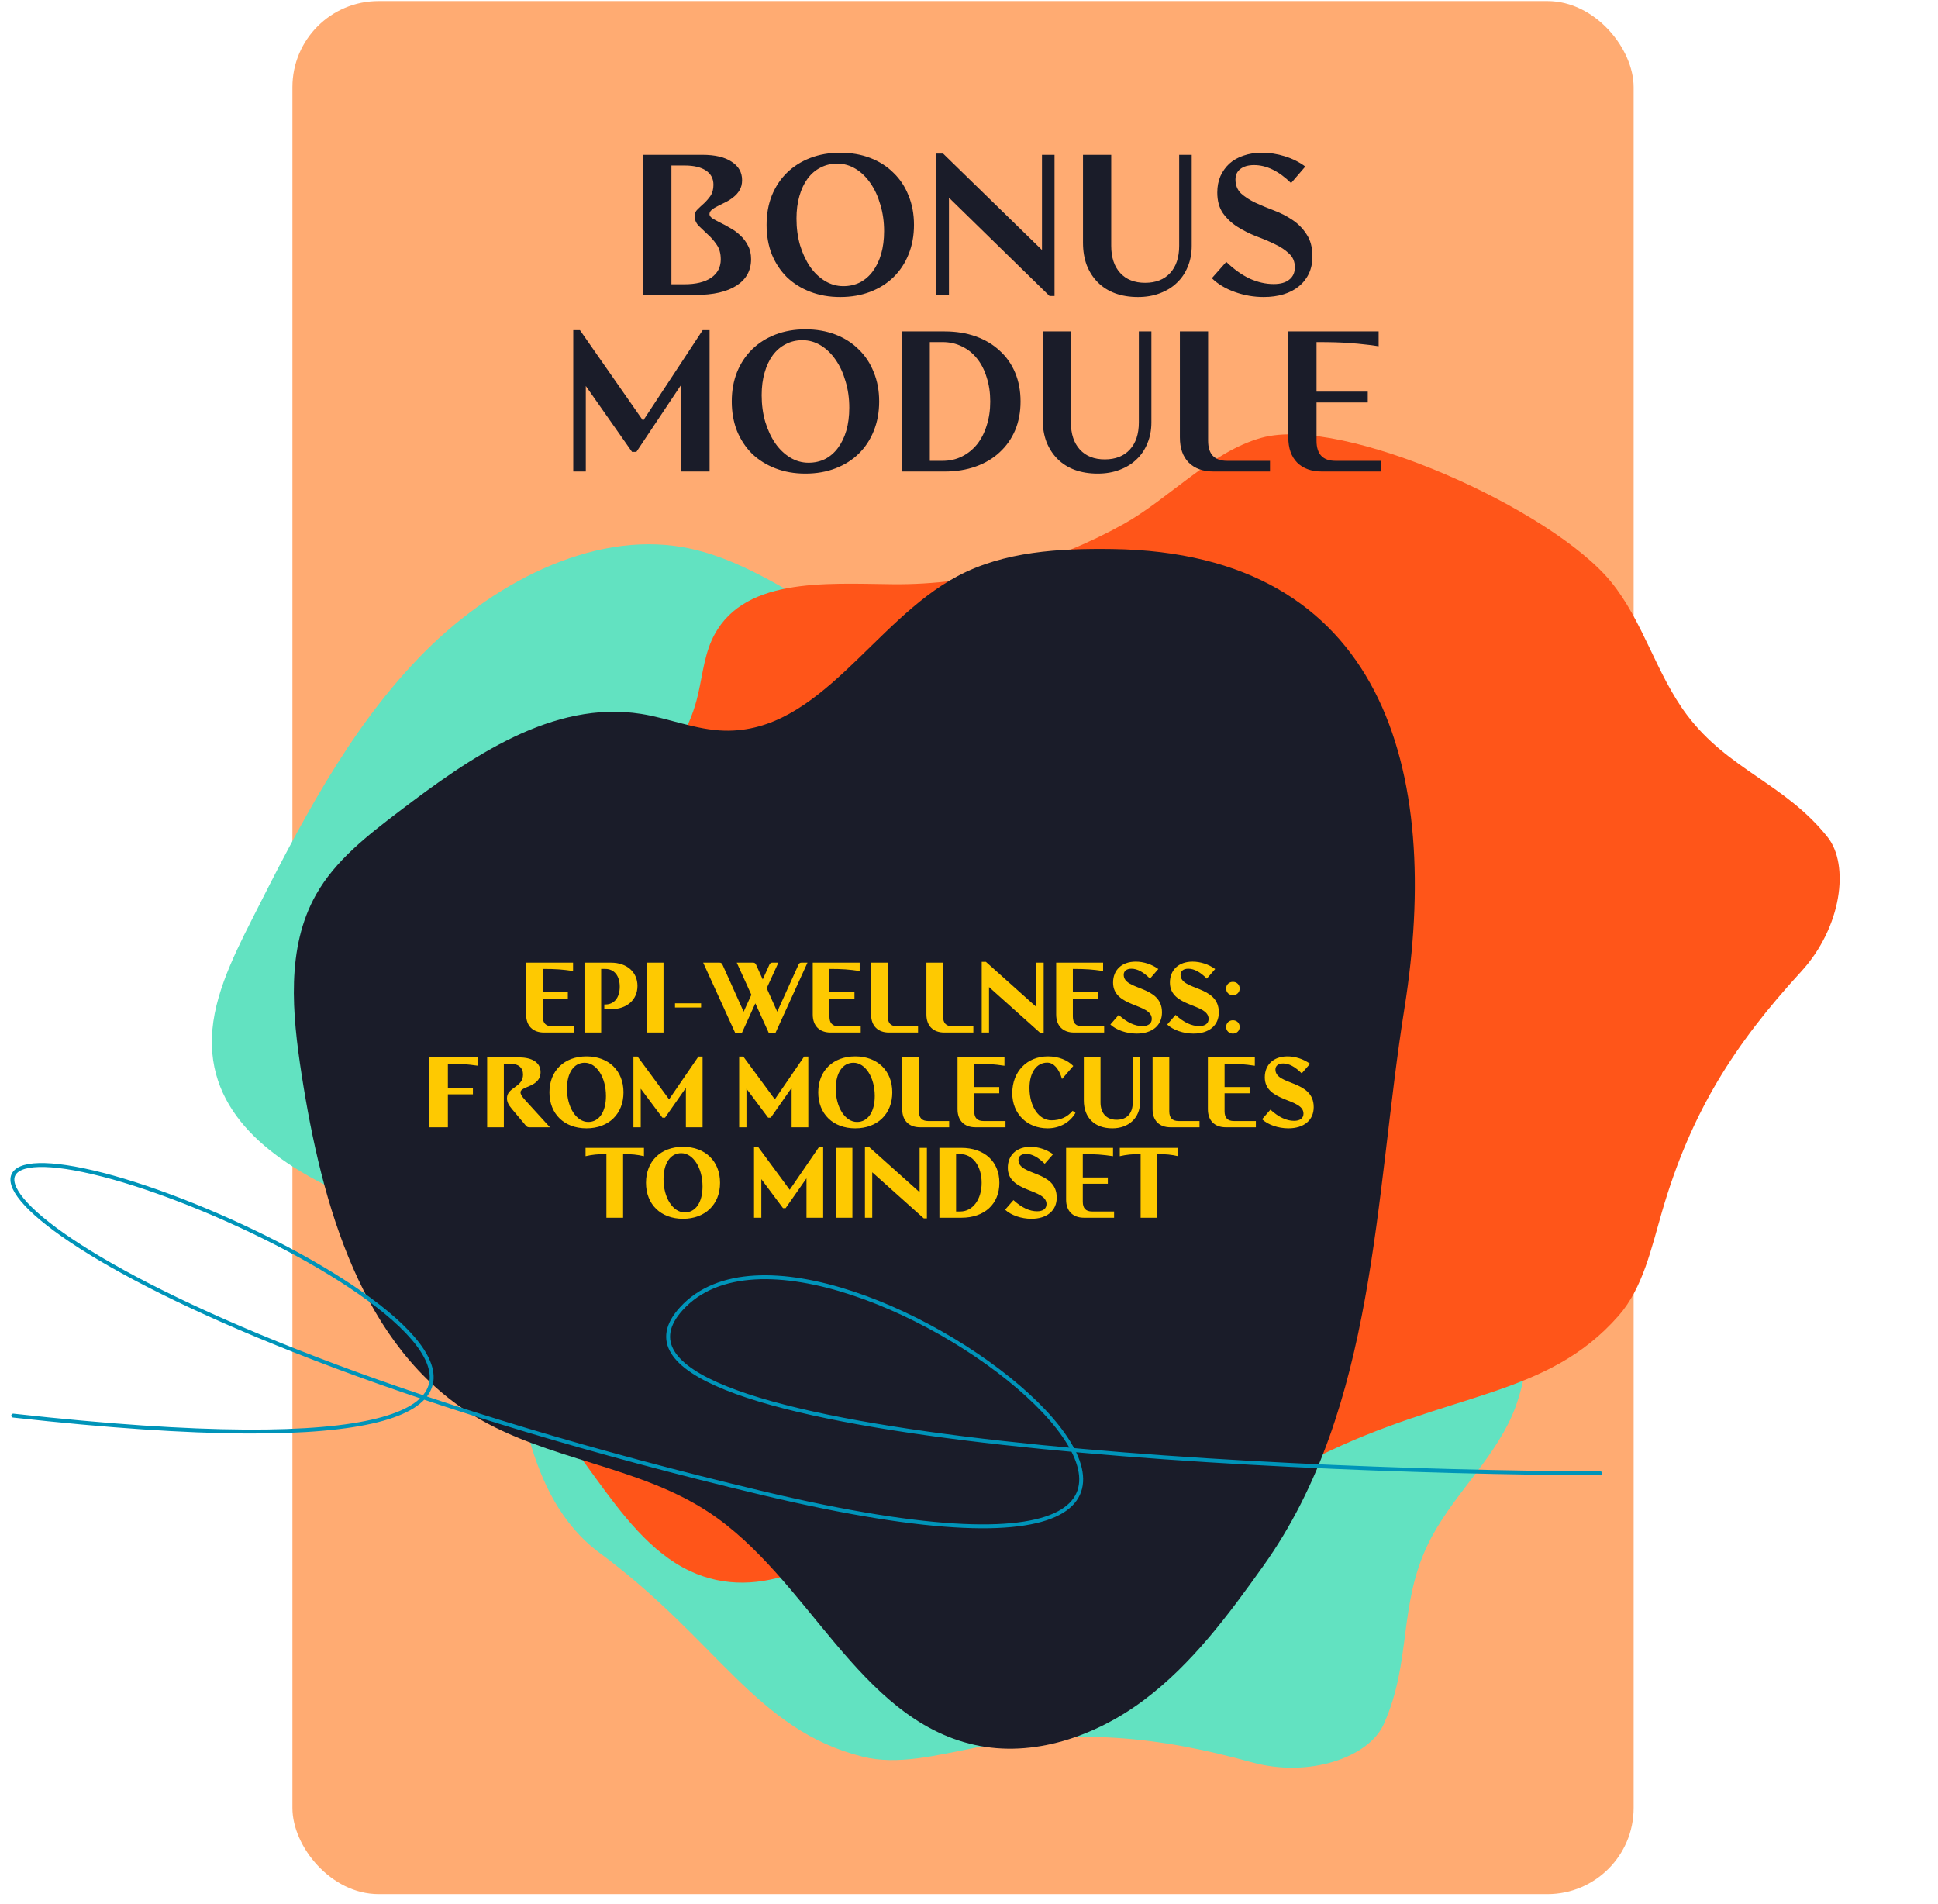
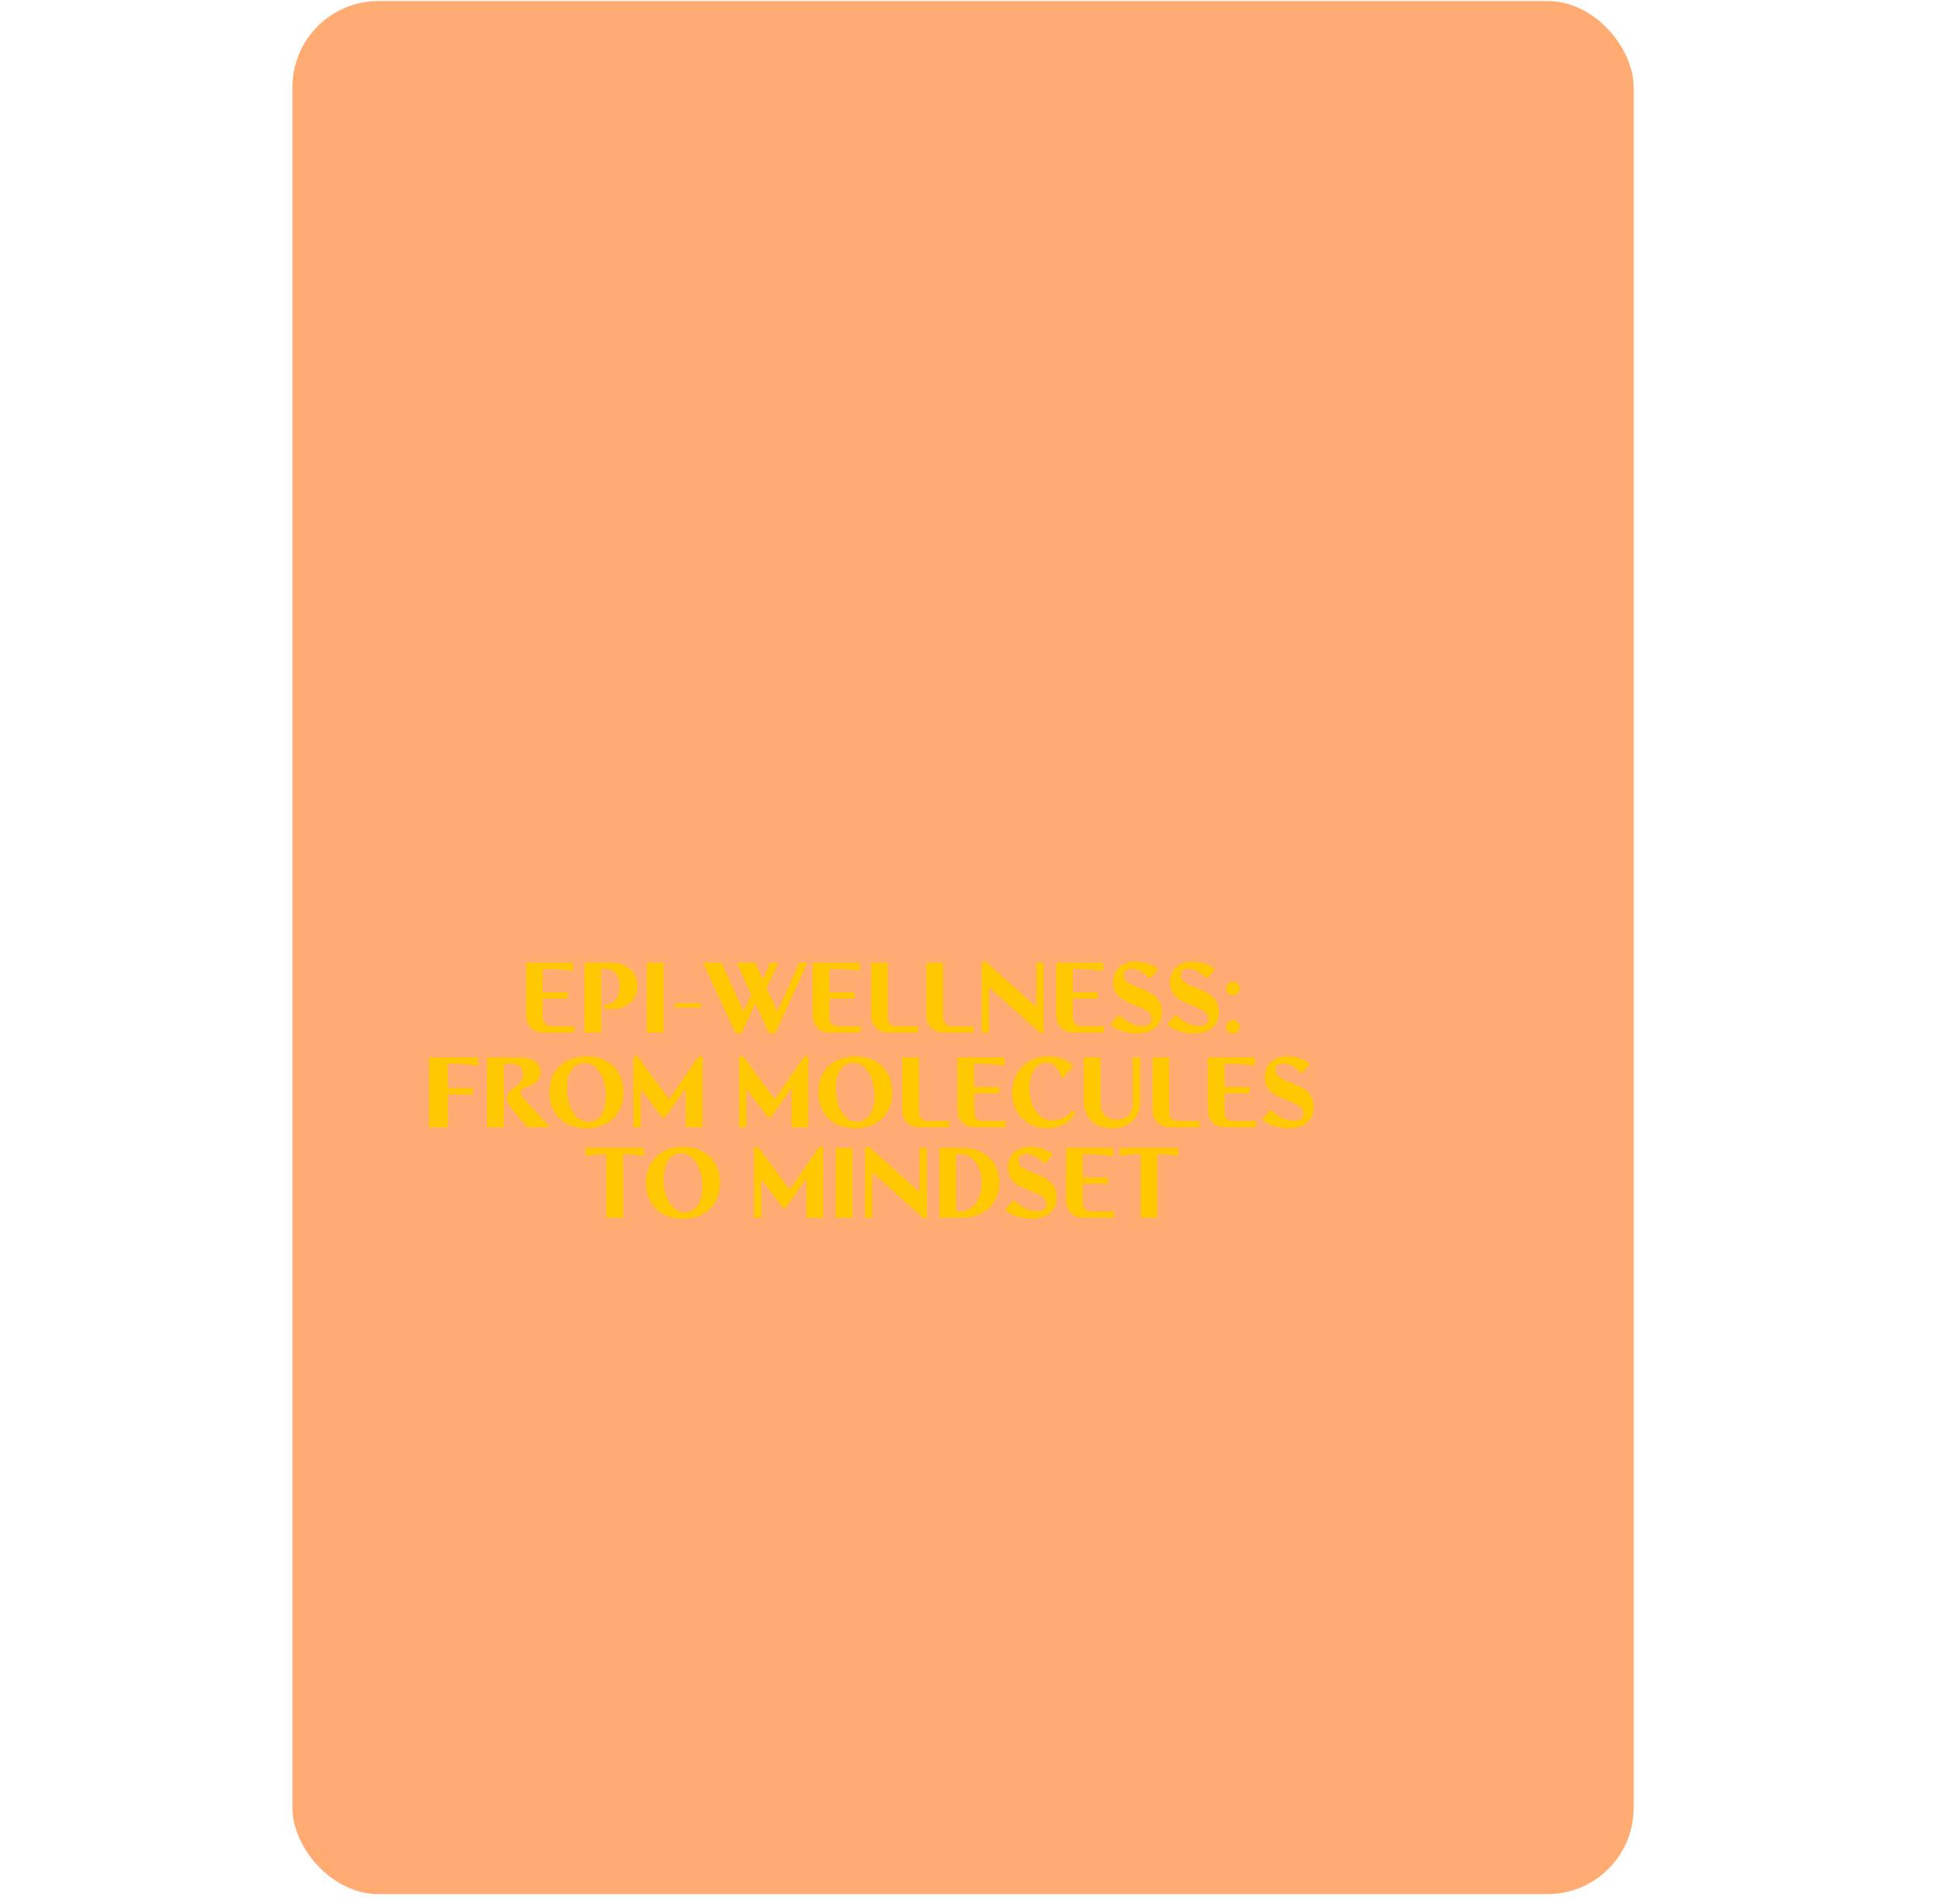
<svg xmlns="http://www.w3.org/2000/svg" width="450" height="442" viewBox="0 0 450 442" fill="none">
  <rect x="67.898" y="0.242" width="311.43" height="439.538" rx="20" fill="#FFAB72" />
-   <path d="M274.638 180.478C267.572 166.331 259.996 148.07 243.802 148.949C239.099 149.203 234.453 151.204 229.75 152.195C203.225 157.802 184.158 131.631 158.665 127.067C137.366 123.255 113.856 135.474 97.197 152.788C80.544 170.101 69.404 191.941 58.575 213.331C53.799 222.766 48.88 232.794 49.203 242.843C49.781 261.119 66.78 271.629 82.448 278.369C98.115 285.109 113.08 292.077 117.687 309.22C120.831 320.921 121.364 347.331 139.236 360.562C166.768 380.94 175.483 401.642 200.273 407.869C208.489 409.933 217.567 407.509 226.31 405.825C249.995 401.261 268.615 403.088 290.651 409.176C304.103 412.893 317.867 407.948 321.283 400.371C327.845 385.817 324.626 372.776 331.641 358.391C336.837 347.733 346.408 339.41 351.139 328.572C359.803 308.717 357.293 255.756 343.915 241.185C335.647 232.185 321.453 228.478 311.43 221.76C295.995 211.414 283.16 197.537 274.632 180.467L274.638 180.478Z" fill="#62E2C1" />
-   <path d="M207.34 135.645C191.528 135.489 171.821 133.912 165.224 148.728C163.307 153.03 162.971 158.078 161.71 162.715C154.615 188.881 122.63 193.928 106.952 214.541C93.853 231.764 94.018 258.259 101.838 280.977C109.661 303.69 124.026 323.558 138.133 342.944C144.355 351.495 151.04 360.442 160.132 364.734C176.665 372.547 193.766 362.205 206.904 351.329C220.043 340.454 233.064 330.308 250.424 334.019C262.272 336.551 286.023 348.111 305.944 338.232C336.63 323.009 359.029 324.685 375.867 305.455C381.449 299.082 383.427 289.897 385.912 281.347C392.642 258.184 402.752 242.442 418.213 225.6C427.651 215.32 429.521 200.815 424.333 194.321C414.367 181.848 401.293 178.771 391.684 165.972C384.565 156.49 381.517 144.179 374.025 135.029C360.299 118.269 312.012 96.371 292.946 101.641C281.167 104.898 271.4 115.845 260.852 121.706C244.609 130.731 226.409 135.832 207.328 135.645L207.34 135.645Z" fill="#FF5519" />
-   <path d="M293.389 363.514C285.271 374.915 276.798 386.361 265.596 394.748C254.393 403.135 239.908 408.181 226.251 405.122C199.162 399.05 187.736 366.383 164.554 351.101C148.108 340.26 126.88 338.991 110.066 328.735C83.944 312.803 74.708 279.708 70.031 249.468C67.854 235.39 66.387 220.096 73.399 207.689C77.892 199.743 85.352 193.98 92.614 188.448C109.172 175.824 128.321 162.497 148.885 165.759C155.397 166.792 161.653 169.496 168.244 169.647C190.373 170.167 202.767 144.183 222.304 133.789C233.165 128 245.966 127.31 258.281 127.474C321.261 128.336 334.911 178.87 326.109 234.114C319.11 278.037 319.61 326.676 293.389 363.514Z" fill="#1A1C29" style="mix-blend-mode:multiply" />
-   <path d="M371.609 342.093C289.227 341.716 131.212 333.542 158.202 303.861C191.939 266.76 337.667 384.932 176.941 346.659C16.214 308.386 -26.671 260.899 21.554 272.19C69.778 283.481 180.674 348.405 3.079 328.682" stroke="#0094B9" stroke-width="0.908" stroke-linecap="round" />
  <path d="M133.305 238.289V239.742H126.33C123.714 239.742 122.165 238.168 122.165 235.552V223.516H133.063V225.453C130.641 225.09 129.042 224.969 126.039 224.969V230.394H131.852V231.847H126.039V236.013C126.039 237.563 126.742 238.289 128.219 238.289H133.305ZM139.591 224.969V239.742H135.716V223.516H141.892C145.549 223.516 148.019 225.696 148.019 228.917C148.019 232.138 145.549 234.317 141.892 234.317H140.318V233.227H140.56C142.618 233.227 143.902 231.629 143.902 229.086C143.902 226.567 142.618 224.969 140.56 224.969H139.591ZM154.065 223.516V239.742H150.19V223.516H154.065ZM156.736 233.93V232.961H162.791V233.93H156.736ZM167.757 223.976L172.673 234.899L174.466 230.975L171.075 223.516H174.877C175.216 223.516 175.41 223.661 175.555 223.976L177.105 227.415L178.655 223.976C178.801 223.661 178.994 223.516 179.333 223.516H180.738L178.026 229.449L180.472 234.899L185.412 223.976C185.558 223.661 185.751 223.516 186.09 223.516H187.495L180.012 239.936H178.558L175.386 232.961L172.213 239.936H170.76L163.277 223.516H167.079C167.418 223.516 167.612 223.661 167.757 223.976ZM199.858 238.289V239.742H192.883C190.267 239.742 188.717 238.168 188.717 235.552V223.516H199.615V225.453C197.194 225.09 195.595 224.969 192.592 224.969V230.394H198.405V231.847H192.592V236.013C192.592 237.563 193.295 238.289 194.772 238.289H199.858ZM206.144 223.516V236.013C206.144 237.563 206.846 238.289 208.324 238.289H213.167V239.742H206.435C203.819 239.742 202.269 238.168 202.269 235.552V223.516H206.144ZM218.986 223.516V236.013C218.986 237.563 219.689 238.289 221.166 238.289H226.01V239.742H219.277C216.661 239.742 215.111 238.168 215.111 235.552V223.516H218.986ZM229.649 229.183V239.742H227.954V223.322H228.922L240.644 233.809V223.516H242.339V239.887H241.613L229.649 229.183ZM256.383 238.289V239.742H249.408C246.792 239.742 245.242 238.168 245.242 235.552V223.516H256.14V225.453C253.719 225.09 252.12 224.969 249.117 224.969V230.394H254.929V231.847H249.117V236.013C249.117 237.563 249.819 238.289 251.297 238.289H256.383ZM268.966 224.993L267.028 227.221C265.478 225.671 264.074 224.921 262.717 224.921C261.603 224.921 260.925 225.453 260.925 226.325C260.925 230.079 269.813 228.674 269.813 235.068C269.813 238.095 267.537 239.984 263.928 239.984C261.579 239.984 259.206 239.161 257.825 237.877L259.763 235.649C261.7 237.417 263.517 238.241 265.26 238.241C266.641 238.241 267.44 237.635 267.44 236.57C267.44 232.937 258.455 233.954 258.455 228.142C258.455 225.187 260.513 223.274 263.71 223.274C265.551 223.274 267.464 223.903 268.966 224.993ZM282.163 224.993L280.225 227.221C278.675 225.671 277.271 224.921 275.914 224.921C274.8 224.921 274.122 225.453 274.122 226.325C274.122 230.079 283.01 228.674 283.01 235.068C283.01 238.095 280.734 239.984 277.125 239.984C274.776 239.984 272.403 239.161 271.022 237.877L272.96 235.649C274.897 237.417 276.714 238.241 278.457 238.241C279.838 238.241 280.637 237.635 280.637 236.57C280.637 232.937 271.652 233.954 271.652 228.142C271.652 225.187 273.711 223.274 276.907 223.274C278.748 223.274 280.661 223.903 282.163 224.993ZM284.704 229.522C284.704 228.626 285.382 227.972 286.278 227.972C287.174 227.972 287.852 228.626 287.852 229.522C287.852 230.418 287.174 231.072 286.278 231.072C285.382 231.072 284.704 230.418 284.704 229.522ZM284.704 238.434C284.704 237.538 285.382 236.884 286.278 236.884C287.174 236.884 287.852 237.538 287.852 238.434C287.852 239.33 287.174 239.984 286.278 239.984C285.382 239.984 284.704 239.33 284.704 238.434ZM103.997 246.969V252.636H109.809V254.089H103.997V261.742H99.637V245.516H111.02V247.453C108.235 247.066 106.879 246.969 103.997 246.969ZM121.98 255.47L127.696 261.742H122.925C122.586 261.742 122.344 261.645 122.126 261.379L118.856 257.48C118.033 256.511 117.718 255.809 117.718 255.01C117.718 252.394 121.448 252.539 121.448 249.488C121.448 247.914 120.358 246.969 118.493 246.969H116.991V261.742H113.116V245.516H120.551C123.676 245.516 125.516 246.775 125.516 248.931C125.516 252.467 120.866 252.152 120.866 253.605C120.866 254.065 121.108 254.501 121.98 255.47ZM127.578 253.629C127.578 248.616 131.017 245.274 136.176 245.274C141.334 245.274 144.773 248.616 144.773 253.629C144.773 258.642 141.334 261.984 136.176 261.984C131.017 261.984 127.578 258.642 127.578 253.629ZM131.647 252.781C131.647 257.092 133.826 260.507 136.587 260.507C139.106 260.507 140.704 258.158 140.704 254.477C140.704 250.166 138.525 246.751 135.764 246.751C133.245 246.751 131.647 249.1 131.647 252.781ZM148.049 245.322L155.363 255.252L162.168 245.322H163.137V261.742H159.262V252.588L154.419 259.514H153.813L148.776 252.781V261.742H147.08V245.322H148.049ZM172.598 245.322L179.912 255.252L186.718 245.322H187.686V261.742H183.811V252.588L178.968 259.514H178.362L173.325 252.781V261.742H171.63V245.322H172.598ZM189.992 253.629C189.992 248.616 193.431 245.274 198.59 245.274C203.748 245.274 207.187 248.616 207.187 253.629C207.187 258.642 203.748 261.984 198.59 261.984C193.431 261.984 189.992 258.642 189.992 253.629ZM194.061 252.781C194.061 257.092 196.24 260.507 199.001 260.507C201.52 260.507 203.118 258.158 203.118 254.477C203.118 250.166 200.939 246.751 198.178 246.751C195.659 246.751 194.061 249.1 194.061 252.781ZM213.369 245.516V258.013C213.369 259.563 214.072 260.289 215.549 260.289H220.393V261.742H213.66C211.044 261.742 209.494 260.168 209.494 257.552V245.516H213.369ZM233.477 260.289V261.742H226.502C223.887 261.742 222.337 260.168 222.337 257.552V245.516H233.235V247.453C230.813 247.09 229.215 246.969 226.212 246.969V252.394H232.024V253.847H226.212V258.013C226.212 259.563 226.914 260.289 228.391 260.289H233.477ZM235.046 253.823C235.046 248.81 238.461 245.274 243.329 245.274C245.799 245.274 247.882 246.146 249.214 247.502L246.599 250.529C245.872 248.083 244.637 246.727 243.16 246.727C240.665 246.727 239.042 249.052 239.042 252.612C239.042 256.923 241.222 260.12 244.152 260.12C246.187 260.12 247.809 259.393 249.069 257.916L249.723 258.4C248.415 260.652 246.017 261.984 243.256 261.984C238.461 261.984 235.046 258.594 235.046 253.823ZM264.717 245.516V255.954C264.717 259.538 262.101 261.984 258.275 261.984C254.182 261.984 251.663 259.514 251.663 255.518V245.516H255.538V255.954C255.538 258.497 256.943 259.998 259.268 259.998C261.665 259.998 263.022 258.521 263.022 255.954V245.516H264.717ZM271.502 245.516V258.013C271.502 259.563 272.205 260.289 273.682 260.289H278.526V261.742H271.793C269.177 261.742 267.627 260.168 267.627 257.552V245.516H271.502ZM291.61 260.289V261.742H284.635C282.02 261.742 280.47 260.168 280.47 257.552V245.516H291.368V247.453C288.946 247.09 287.348 246.969 284.345 246.969V252.394H290.157V253.847H284.345V258.013C284.345 259.563 285.047 260.289 286.524 260.289H291.61ZM304.193 246.993L302.256 249.221C300.706 247.671 299.301 246.921 297.945 246.921C296.831 246.921 296.153 247.453 296.153 248.325C296.153 252.079 305.041 250.674 305.041 257.068C305.041 260.095 302.764 261.984 299.156 261.984C296.807 261.984 294.433 261.161 293.053 259.877L294.99 257.649C296.928 259.417 298.744 260.241 300.488 260.241C301.868 260.241 302.667 259.635 302.667 258.57C302.667 254.937 293.682 255.954 293.682 250.142C293.682 247.187 295.741 245.274 298.938 245.274C300.778 245.274 302.692 245.903 304.193 246.993ZM140.806 282.742V267.969C138.748 267.969 137.561 268.09 135.963 268.453V266.516H149.525V268.453C147.927 268.09 146.74 267.969 144.681 267.969V282.742H140.806ZM149.999 274.629C149.999 269.616 153.438 266.274 158.596 266.274C163.755 266.274 167.194 269.616 167.194 274.629C167.194 279.642 163.755 282.984 158.596 282.984C153.438 282.984 149.999 279.642 149.999 274.629ZM154.068 273.781C154.068 278.092 156.247 281.507 159.008 281.507C161.527 281.507 163.125 279.158 163.125 275.477C163.125 271.166 160.946 267.751 158.185 267.751C155.666 267.751 154.068 270.1 154.068 273.781ZM176.051 266.322L183.365 276.252L190.171 266.322H191.139V282.742H187.264V273.588L182.421 280.514H181.815L176.778 273.781V282.742H175.083V266.322H176.051ZM197.925 266.516V282.742H194.05V266.516H197.925ZM202.533 272.183V282.742H200.838V266.322H201.807L213.529 276.809V266.516H215.224V282.887H214.497L202.533 272.183ZM223.213 282.742H218.127V266.516H223.213C228.589 266.516 232.052 269.689 232.052 274.629C232.052 279.57 228.589 282.742 223.213 282.742ZM222.002 267.969V281.289H222.97C225.852 281.289 227.935 278.528 227.935 274.629C227.935 270.73 225.852 267.969 222.97 267.969H222.002ZM244.523 267.993L242.585 270.221C241.035 268.671 239.631 267.921 238.274 267.921C237.16 267.921 236.482 268.453 236.482 269.325C236.482 273.079 245.37 271.674 245.37 278.068C245.37 281.095 243.094 282.984 239.485 282.984C237.136 282.984 234.763 282.161 233.382 280.877L235.32 278.649C237.257 280.417 239.074 281.241 240.817 281.241C242.198 281.241 242.997 280.635 242.997 279.57C242.997 275.937 234.012 276.954 234.012 271.142C234.012 268.187 236.071 266.274 239.267 266.274C241.108 266.274 243.021 266.903 244.523 267.993ZM258.689 281.289V282.742H251.714C249.098 282.742 247.548 281.168 247.548 278.552V266.516H258.446V268.453C256.024 268.09 254.426 267.969 251.423 267.969V273.394H257.235V274.847H251.423V279.013C251.423 280.563 252.125 281.289 253.603 281.289H258.689ZM264.854 282.742V267.969C262.795 267.969 261.608 268.09 260.01 268.453V266.516H273.572V268.453C271.974 268.09 270.787 267.969 268.729 267.969V282.742H264.854Z" fill="#FEC901" />
-   <path d="M149.348 68.477V35.949H163.087C166.032 35.949 168.298 36.483 169.884 37.551C171.502 38.587 172.311 40.011 172.311 41.824C172.311 42.73 172.117 43.507 171.729 44.154C171.373 44.769 170.903 45.303 170.321 45.756C169.771 46.209 169.172 46.597 168.525 46.921C167.877 47.245 167.262 47.552 166.68 47.843C166.13 48.102 165.66 48.394 165.272 48.717C164.916 49.009 164.738 49.349 164.738 49.737C164.738 50.06 164.964 50.384 165.418 50.708C165.903 50.999 166.502 51.323 167.214 51.679C167.958 52.035 168.735 52.456 169.544 52.941C170.386 53.394 171.162 53.961 171.874 54.64C172.619 55.32 173.218 56.113 173.671 57.019C174.156 57.893 174.399 58.945 174.399 60.175C174.399 62.796 173.282 64.835 171.049 66.292C168.816 67.748 165.644 68.477 161.534 68.477H149.348ZM155.902 66.001H158.912C161.566 66.001 163.637 65.499 165.126 64.496C166.615 63.46 167.359 62.036 167.359 60.223C167.359 58.832 167.036 57.683 166.388 56.776C165.774 55.87 165.078 55.077 164.301 54.398C163.557 53.685 162.861 53.022 162.213 52.407C161.598 51.76 161.291 50.999 161.291 50.125C161.291 49.543 161.517 49.041 161.971 48.62C162.424 48.167 162.925 47.698 163.476 47.212C164.026 46.694 164.527 46.112 164.981 45.465C165.434 44.785 165.66 43.927 165.66 42.892C165.66 41.468 165.078 40.367 163.913 39.59C162.747 38.813 161.097 38.425 158.961 38.425H155.902V66.001ZM177.998 52.213C177.998 49.721 178.403 47.455 179.212 45.416C180.054 43.345 181.219 41.581 182.708 40.124C184.229 38.636 186.041 37.486 188.145 36.677C190.249 35.868 192.563 35.464 195.087 35.464C197.644 35.464 199.975 35.868 202.078 36.677C204.182 37.486 205.978 38.636 207.467 40.124C208.988 41.581 210.154 43.345 210.963 45.416C211.804 47.455 212.225 49.721 212.225 52.213C212.225 54.705 211.804 56.987 210.963 59.058C210.154 61.097 208.988 62.861 207.467 64.35C205.978 65.806 204.182 66.939 202.078 67.748C199.975 68.558 197.644 68.962 195.087 68.962C192.563 68.962 190.249 68.558 188.145 67.748C186.041 66.939 184.229 65.806 182.708 64.35C181.219 62.861 180.054 61.097 179.212 59.058C178.403 56.987 177.998 54.705 177.998 52.213ZM184.941 50.756C184.941 52.957 185.216 55.013 185.766 56.922C186.349 58.832 187.125 60.498 188.096 61.922C189.067 63.314 190.216 64.415 191.543 65.224C192.87 66.033 194.294 66.438 195.816 66.438C197.24 66.438 198.534 66.146 199.7 65.564C200.865 64.949 201.852 64.091 202.661 62.991C203.502 61.858 204.15 60.515 204.603 58.961C205.056 57.375 205.283 55.611 205.283 53.669C205.283 51.468 204.991 49.413 204.409 47.504C203.859 45.594 203.098 43.943 202.127 42.552C201.156 41.128 200.007 40.011 198.68 39.202C197.353 38.393 195.929 37.988 194.408 37.988C192.984 37.988 191.689 38.296 190.524 38.911C189.359 39.493 188.355 40.351 187.514 41.484C186.705 42.584 186.074 43.927 185.62 45.513C185.167 47.067 184.941 48.815 184.941 50.756ZM220.342 68.477H217.43V35.658H218.983L241.946 58.039V35.949H244.859V68.719H243.694L220.342 45.902V68.477ZM276.715 57.068C276.715 58.848 276.408 60.466 275.793 61.922C275.21 63.379 274.369 64.625 273.269 65.661C272.2 66.697 270.89 67.506 269.336 68.088C267.815 68.671 266.116 68.962 264.239 68.962C262.264 68.962 260.484 68.671 258.898 68.088C257.345 67.506 256.018 66.664 254.917 65.564C253.817 64.463 252.959 63.136 252.344 61.583C251.762 60.029 251.47 58.281 251.47 56.34V35.949H258.024V57.068C258.024 59.754 258.72 61.858 260.112 63.379C261.504 64.9 263.429 65.661 265.889 65.661C268.381 65.661 270.323 64.9 271.715 63.379C273.107 61.858 273.803 59.754 273.803 57.068V35.949H276.715V57.068ZM303.089 38.668L299.788 42.503C296.94 39.72 294.076 38.328 291.195 38.328C289.836 38.328 288.768 38.636 287.991 39.25C287.246 39.833 286.874 40.642 286.874 41.678C286.874 43.005 287.311 44.089 288.185 44.931C289.091 45.74 290.192 46.452 291.486 47.067C292.813 47.682 294.254 48.28 295.807 48.863C297.361 49.446 298.785 50.174 300.079 51.048C301.406 51.922 302.507 53.038 303.381 54.398C304.287 55.724 304.74 57.44 304.74 59.544C304.74 61.032 304.465 62.359 303.915 63.525C303.365 64.69 302.588 65.677 301.584 66.486C300.613 67.295 299.432 67.91 298.04 68.331C296.649 68.752 295.111 68.962 293.428 68.962C291.13 68.962 288.897 68.574 286.729 67.797C284.56 67.02 282.78 65.952 281.388 64.593L284.738 60.806C286.518 62.521 288.331 63.816 290.176 64.69C292.053 65.531 293.914 65.952 295.759 65.952C297.312 65.952 298.51 65.612 299.351 64.933C300.225 64.253 300.662 63.298 300.662 62.068C300.662 60.741 300.209 59.673 299.303 58.864C298.429 58.023 297.328 57.294 296.001 56.679C294.674 56.032 293.218 55.417 291.632 54.834C290.078 54.219 288.638 53.491 287.311 52.65C285.984 51.808 284.868 50.756 283.961 49.494C283.087 48.232 282.651 46.63 282.651 44.688C282.651 43.296 282.893 42.034 283.379 40.901C283.897 39.768 284.592 38.797 285.466 37.988C286.373 37.179 287.457 36.564 288.719 36.143C290.014 35.69 291.438 35.464 292.991 35.464C294.804 35.464 296.584 35.739 298.332 36.289C300.112 36.839 301.698 37.632 303.089 38.668ZM149.325 97.679L163.161 76.658H164.763V109.477H158.209V89.28L147.772 104.913H146.752L136.023 89.62V109.477H133.11V76.658H134.663L149.325 97.679ZM169.915 93.213C169.915 90.721 170.319 88.455 171.129 86.416C171.97 84.345 173.135 82.581 174.624 81.124C176.145 79.635 177.958 78.487 180.062 77.677C182.165 76.868 184.479 76.464 187.004 76.464C189.561 76.464 191.891 76.868 193.995 77.677C196.099 78.487 197.895 79.635 199.384 81.124C200.905 82.581 202.07 84.345 202.879 86.416C203.721 88.455 204.142 90.721 204.142 93.213C204.142 95.705 203.721 97.987 202.879 100.058C202.07 102.097 200.905 103.861 199.384 105.35C197.895 106.806 196.099 107.939 193.995 108.748C191.891 109.557 189.561 109.962 187.004 109.962C184.479 109.962 182.165 109.557 180.062 108.748C177.958 107.939 176.145 106.806 174.624 105.35C173.135 103.861 171.97 102.097 171.129 100.058C170.319 97.987 169.915 95.705 169.915 93.213ZM176.857 91.756C176.857 93.957 177.132 96.013 177.683 97.922C178.265 99.832 179.042 101.498 180.013 102.923C180.984 104.314 182.133 105.415 183.46 106.224C184.787 107.033 186.211 107.438 187.732 107.438C189.156 107.438 190.451 107.146 191.616 106.564C192.781 105.949 193.768 105.091 194.577 103.991C195.419 102.858 196.066 101.515 196.519 99.961C196.973 98.375 197.199 96.611 197.199 94.669C197.199 92.468 196.908 90.413 196.325 88.504C195.775 86.594 195.014 84.943 194.043 83.552C193.072 82.128 191.923 81.011 190.597 80.202C189.27 79.393 187.845 78.988 186.324 78.988C184.9 78.988 183.606 79.296 182.44 79.911C181.275 80.493 180.272 81.351 179.43 82.484C178.621 83.584 177.99 84.927 177.537 86.513C177.084 88.067 176.857 89.814 176.857 91.756ZM219.347 109.477H209.346V76.949H219.347C222.001 76.949 224.412 77.338 226.581 78.114C228.749 78.891 230.594 79.992 232.115 81.416C233.669 82.807 234.866 84.507 235.708 86.513C236.549 88.52 236.97 90.753 236.97 93.213C236.97 95.673 236.549 97.906 235.708 99.912C234.866 101.887 233.669 103.586 232.115 105.01C230.594 106.434 228.749 107.535 226.581 108.311C224.412 109.088 222.001 109.477 219.347 109.477ZM215.9 107.001H218.862C220.512 107.001 222.017 106.661 223.377 105.981C224.736 105.301 225.901 104.363 226.872 103.165C227.843 101.935 228.587 100.479 229.105 98.796C229.655 97.113 229.931 95.252 229.931 93.213C229.931 91.174 229.655 89.313 229.105 87.63C228.587 85.914 227.843 84.458 226.872 83.26C225.901 82.031 224.736 81.092 223.377 80.445C222.017 79.765 220.512 79.425 218.862 79.425H215.9V107.001ZM267.352 98.068C267.352 99.848 267.044 101.466 266.429 102.923C265.847 104.379 265.005 105.625 263.905 106.661C262.837 107.696 261.526 108.506 259.973 109.088C258.451 109.671 256.752 109.962 254.875 109.962C252.901 109.962 251.121 109.671 249.535 109.088C247.981 108.506 246.654 107.664 245.554 106.564C244.453 105.463 243.596 104.136 242.981 102.583C242.398 101.029 242.107 99.281 242.107 97.34V76.949H248.661V98.068C248.661 100.754 249.357 102.858 250.748 104.379C252.14 105.9 254.066 106.661 256.526 106.661C259.018 106.661 260.96 105.9 262.351 104.379C263.743 102.858 264.439 100.754 264.439 98.068V76.949H267.352V98.068ZM280.521 102.34C280.521 105.447 281.993 107.001 284.939 107.001H294.891V109.477H281.783C279.323 109.477 277.397 108.781 276.006 107.389C274.646 105.997 273.967 104.055 273.967 101.563V76.949H280.521V102.34ZM320.6 109.477H306.958C304.498 109.477 302.572 108.781 301.181 107.389C299.821 105.997 299.142 104.055 299.142 101.563V76.949H320.115V80.396C318.949 80.202 317.833 80.056 316.765 79.959C315.729 79.83 314.645 79.733 313.512 79.668C312.412 79.571 311.23 79.506 309.968 79.474C308.738 79.441 307.314 79.425 305.696 79.425V90.931H317.59V93.456H305.696V102.34C305.696 105.447 307.168 107.001 310.114 107.001H320.6V109.477Z" fill="#1A1C29" />
</svg>